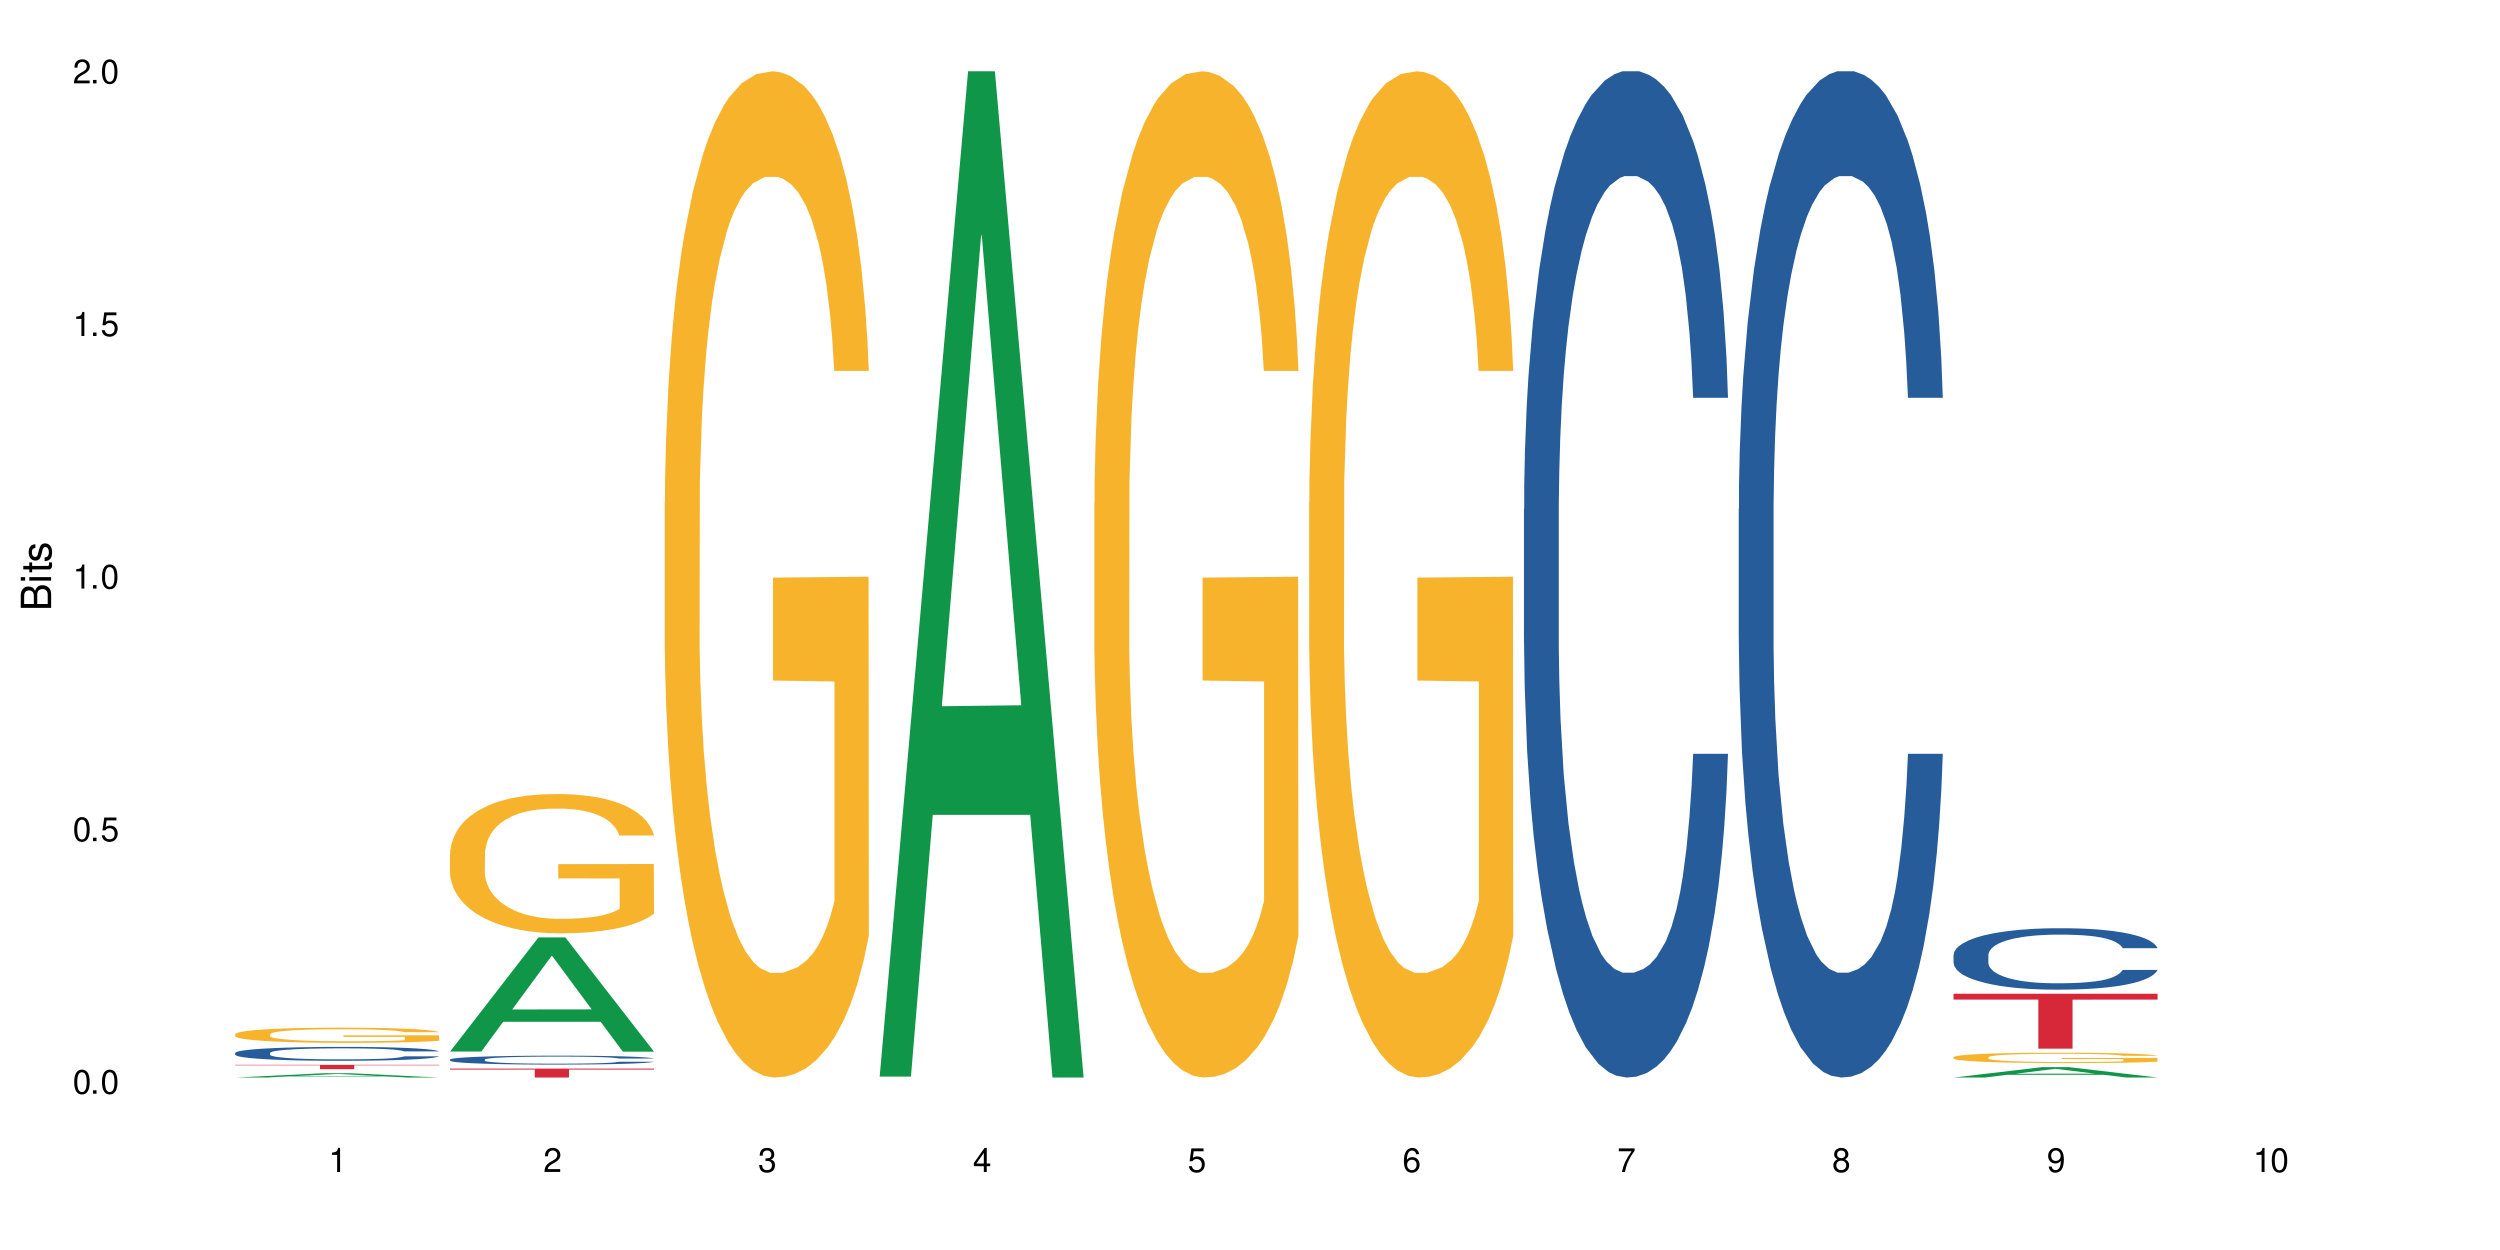
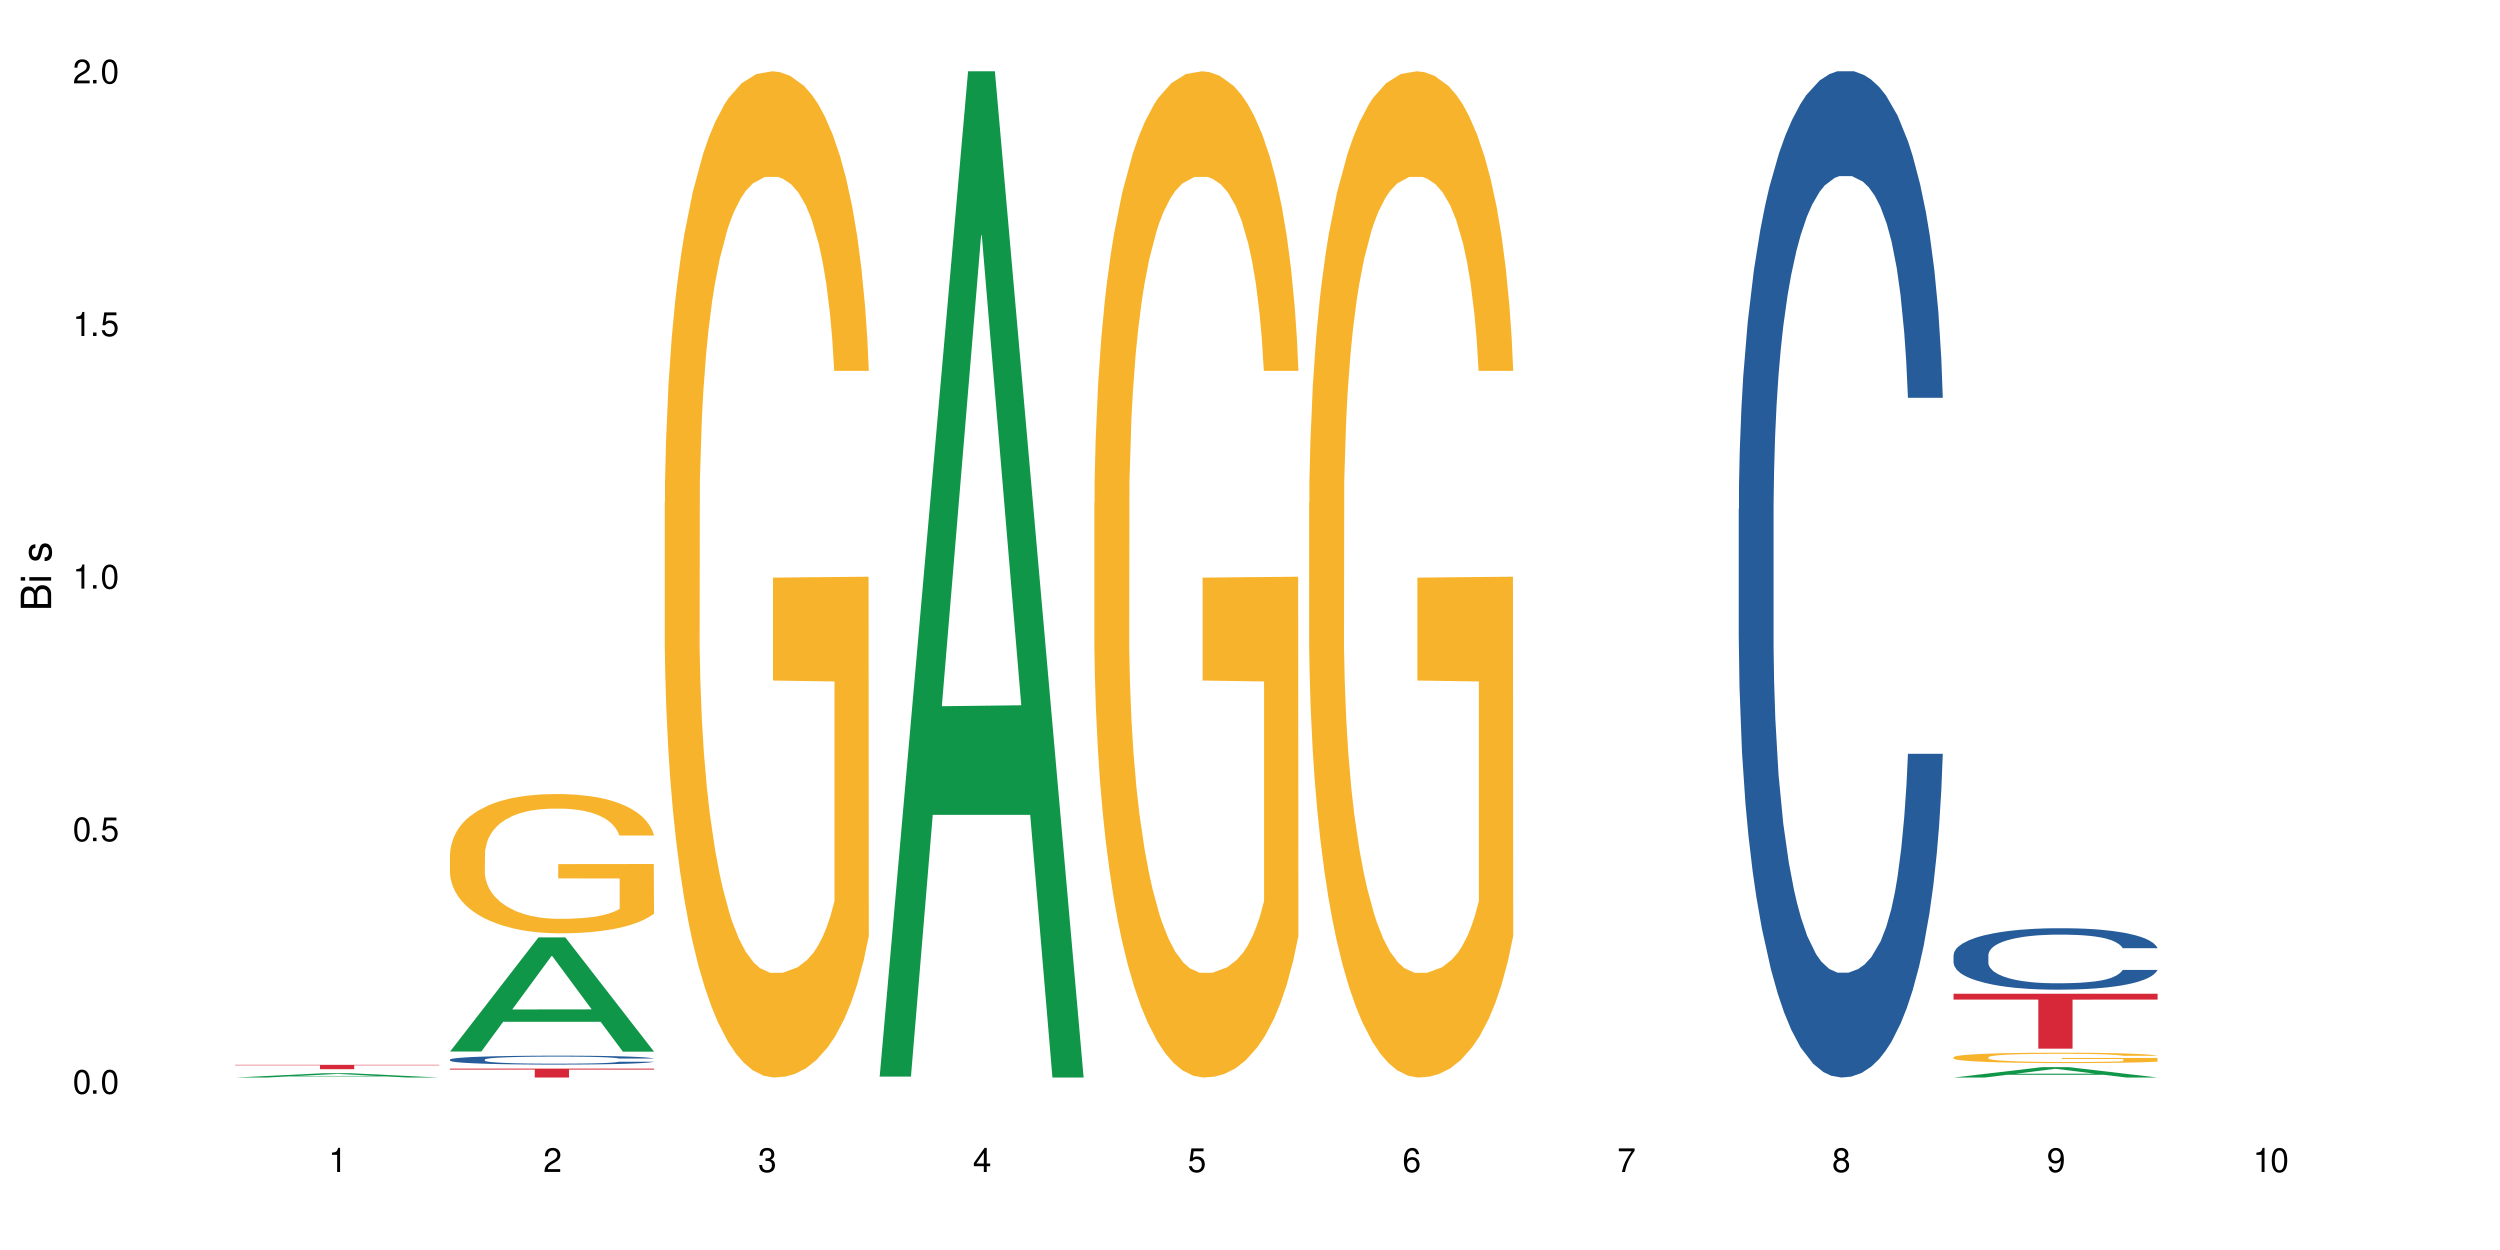
<svg xmlns="http://www.w3.org/2000/svg" xmlns:xlink="http://www.w3.org/1999/xlink" width="720" height="360" viewBox="0 0 720 360">
  <defs>
    <g>
      <g id="glyph-0-0">
</g>
      <g id="glyph-0-1">
        <path d="M 2.641 -6.938 C 2 -6.938 1.422 -6.656 1.078 -6.172 C 0.641 -5.562 0.406 -4.641 0.406 -3.359 C 0.406 -1.016 1.188 0.219 2.641 0.219 C 4.078 0.219 4.859 -1.016 4.859 -3.297 C 4.859 -4.641 4.656 -5.547 4.203 -6.172 C 3.844 -6.656 3.281 -6.938 2.641 -6.938 Z M 2.641 -6.188 C 3.547 -6.188 4 -5.25 4 -3.375 C 4 -1.406 3.562 -0.484 2.625 -0.484 C 1.734 -0.484 1.281 -1.438 1.281 -3.344 C 1.281 -5.25 1.734 -6.188 2.641 -6.188 Z M 2.641 -6.188 " />
      </g>
      <g id="glyph-0-2">
        <path d="M 1.828 -1 L 0.828 -1 L 0.828 0 L 1.828 0 Z M 1.828 -1 " />
      </g>
      <g id="glyph-0-3">
        <path d="M 4.562 -6.797 L 1.062 -6.797 L 0.547 -3.094 L 1.328 -3.094 C 1.719 -3.562 2.047 -3.734 2.578 -3.734 C 3.484 -3.734 4.062 -3.109 4.062 -2.094 C 4.062 -1.125 3.484 -0.531 2.578 -0.531 C 1.828 -0.531 1.375 -0.906 1.188 -1.672 L 0.328 -1.672 C 0.453 -1.109 0.547 -0.844 0.75 -0.594 C 1.125 -0.078 1.828 0.219 2.594 0.219 C 3.969 0.219 4.922 -0.781 4.922 -2.219 C 4.922 -3.562 4.031 -4.484 2.719 -4.484 C 2.25 -4.484 1.859 -4.359 1.469 -4.062 L 1.734 -5.969 L 4.562 -5.969 Z M 4.562 -6.797 " />
      </g>
      <g id="glyph-0-4">
        <path d="M 2.484 -4.938 L 2.484 0 L 3.328 0 L 3.328 -6.938 L 2.766 -6.938 C 2.469 -5.875 2.281 -5.734 0.984 -5.562 L 0.984 -4.938 Z M 2.484 -4.938 " />
      </g>
      <g id="glyph-0-5">
        <path d="M 4.859 -0.828 L 1.281 -0.828 C 1.359 -1.406 1.672 -1.781 2.5 -2.281 L 3.469 -2.828 C 4.406 -3.344 4.906 -4.062 4.906 -4.906 C 4.906 -5.484 4.672 -6.031 4.266 -6.406 C 3.859 -6.766 3.375 -6.938 2.719 -6.938 C 1.859 -6.938 1.219 -6.625 0.844 -6.031 C 0.609 -5.672 0.5 -5.234 0.484 -4.531 L 1.328 -4.531 C 1.359 -5.016 1.406 -5.281 1.531 -5.516 C 1.75 -5.938 2.188 -6.203 2.703 -6.203 C 3.469 -6.203 4.031 -5.641 4.031 -4.891 C 4.031 -4.344 3.719 -3.859 3.125 -3.516 L 2.234 -3 C 0.812 -2.172 0.406 -1.531 0.328 -0.016 L 4.859 -0.016 Z M 4.859 -0.828 " />
      </g>
      <g id="glyph-0-6">
        <path d="M 2.125 -3.188 L 2.578 -3.188 C 3.5 -3.188 3.984 -2.766 3.984 -1.922 C 3.984 -1.062 3.469 -0.531 2.594 -0.531 C 1.656 -0.531 1.203 -1 1.156 -2.016 L 0.312 -2.016 C 0.344 -1.453 0.438 -1.094 0.609 -0.781 C 0.953 -0.109 1.625 0.219 2.547 0.219 C 3.953 0.219 4.859 -0.625 4.859 -1.938 C 4.859 -2.828 4.516 -3.297 3.703 -3.594 C 4.344 -3.844 4.656 -4.328 4.656 -5.031 C 4.656 -6.219 3.875 -6.938 2.578 -6.938 C 1.203 -6.938 0.484 -6.172 0.453 -4.703 L 1.297 -4.703 C 1.312 -5.125 1.344 -5.359 1.453 -5.578 C 1.641 -5.969 2.062 -6.203 2.594 -6.203 C 3.344 -6.203 3.797 -5.75 3.797 -5 C 3.797 -4.516 3.609 -4.219 3.25 -4.047 C 3.016 -3.953 2.703 -3.922 2.125 -3.906 Z M 2.125 -3.188 " />
      </g>
      <g id="glyph-0-7">
        <path d="M 3.141 -1.672 L 3.141 0 L 3.984 0 L 3.984 -1.672 L 4.984 -1.672 L 4.984 -2.438 L 3.984 -2.438 L 3.984 -6.938 L 3.359 -6.938 L 0.266 -2.578 L 0.266 -1.672 Z M 3.141 -2.438 L 1 -2.438 L 3.141 -5.5 Z M 3.141 -2.438 " />
      </g>
      <g id="glyph-0-8">
        <path d="M 4.781 -5.125 C 4.609 -6.266 3.891 -6.938 2.844 -6.938 C 2.094 -6.938 1.422 -6.578 1.031 -5.953 C 0.594 -5.266 0.406 -4.422 0.406 -3.172 C 0.406 -2 0.578 -1.25 0.984 -0.641 C 1.359 -0.078 1.953 0.219 2.703 0.219 C 3.984 0.219 4.922 -0.75 4.922 -2.094 C 4.922 -3.375 4.062 -4.281 2.844 -4.281 C 2.172 -4.281 1.641 -4.031 1.281 -3.516 C 1.281 -5.234 1.828 -6.188 2.797 -6.188 C 3.391 -6.188 3.797 -5.797 3.938 -5.125 Z M 2.734 -3.531 C 3.547 -3.531 4.062 -2.953 4.062 -2.031 C 4.062 -1.156 3.484 -0.531 2.703 -0.531 C 1.922 -0.531 1.328 -1.188 1.328 -2.078 C 1.328 -2.938 1.906 -3.531 2.734 -3.531 Z M 2.734 -3.531 " />
      </g>
      <g id="glyph-0-9">
        <path d="M 4.984 -6.797 L 0.438 -6.797 L 0.438 -5.969 L 4.109 -5.969 C 2.5 -3.656 1.828 -2.234 1.328 0 L 2.219 0 C 2.594 -2.172 3.453 -4.047 4.984 -6.094 Z M 4.984 -6.797 " />
      </g>
      <g id="glyph-0-10">
        <path d="M 3.75 -3.656 C 4.469 -4.094 4.688 -4.438 4.688 -5.078 C 4.688 -6.172 3.844 -6.938 2.641 -6.938 C 1.438 -6.938 0.594 -6.172 0.594 -5.094 C 0.594 -4.438 0.812 -4.094 1.516 -3.656 C 0.734 -3.266 0.359 -2.703 0.359 -1.922 C 0.359 -0.656 1.281 0.219 2.641 0.219 C 3.984 0.219 4.922 -0.656 4.922 -1.922 C 4.922 -2.703 4.531 -3.266 3.75 -3.656 Z M 2.641 -6.188 C 3.359 -6.188 3.812 -5.75 3.812 -5.062 C 3.812 -4.406 3.344 -3.984 2.641 -3.984 C 1.922 -3.984 1.453 -4.406 1.453 -5.078 C 1.453 -5.75 1.922 -6.188 2.641 -6.188 Z M 2.641 -3.266 C 3.484 -3.266 4.062 -2.719 4.062 -1.906 C 4.062 -1.078 3.484 -0.531 2.625 -0.531 C 1.797 -0.531 1.219 -1.094 1.219 -1.906 C 1.219 -2.719 1.781 -3.266 2.641 -3.266 Z M 2.641 -3.266 " />
      </g>
      <g id="glyph-0-11">
        <path d="M 0.516 -1.578 C 0.672 -0.453 1.406 0.219 2.438 0.219 C 3.188 0.219 3.859 -0.141 4.266 -0.766 C 4.688 -1.453 4.891 -2.297 4.891 -3.547 C 4.891 -4.719 4.703 -5.453 4.312 -6.078 C 3.938 -6.641 3.344 -6.938 2.594 -6.938 C 1.297 -6.938 0.359 -5.969 0.359 -4.625 C 0.359 -3.344 1.234 -2.453 2.453 -2.453 C 3.094 -2.453 3.578 -2.672 4.016 -3.203 C 4 -1.484 3.469 -0.531 2.5 -0.531 C 1.906 -0.531 1.484 -0.906 1.359 -1.578 Z M 2.578 -6.203 C 3.375 -6.203 3.969 -5.531 3.969 -4.641 C 3.969 -3.797 3.391 -3.188 2.547 -3.188 C 1.734 -3.188 1.234 -3.766 1.234 -4.688 C 1.234 -5.562 1.797 -6.203 2.578 -6.203 Z M 2.578 -6.203 " />
      </g>
      <g id="glyph-1-0">
</g>
      <g id="glyph-1-1">
        <path d="M 0 -0.953 L 0 -4.891 C 0 -5.719 -0.234 -6.344 -0.734 -6.797 C -1.188 -7.234 -1.812 -7.469 -2.5 -7.469 C -3.547 -7.469 -4.188 -7 -4.625 -5.875 C -4.984 -6.688 -5.625 -7.094 -6.531 -7.094 C -7.172 -7.094 -7.734 -6.859 -8.141 -6.391 C -8.562 -5.922 -8.75 -5.344 -8.75 -4.5 L -8.75 -0.953 Z M -4.984 -2.062 L -7.766 -2.062 L -7.766 -4.219 C -7.766 -4.844 -7.688 -5.203 -7.453 -5.5 C -7.219 -5.812 -6.859 -5.969 -6.375 -5.969 C -5.891 -5.969 -5.531 -5.812 -5.297 -5.5 C -5.062 -5.203 -4.984 -4.844 -4.984 -4.219 Z M -0.984 -2.062 L -4 -2.062 L -4 -4.781 C -4 -5.766 -3.438 -6.359 -2.484 -6.359 C -1.547 -6.359 -0.984 -5.766 -0.984 -4.781 Z M -0.984 -2.062 " />
      </g>
      <g id="glyph-1-2">
        <path d="M -6.281 -1.797 L -6.281 -0.797 L 0 -0.797 L 0 -1.797 Z M -8.75 -1.797 L -8.75 -0.797 L -7.484 -0.797 L -7.484 -1.797 Z M -8.75 -1.797 " />
      </g>
      <g id="glyph-1-3">
-         <path d="M -6.281 -3.047 L -6.281 -2.016 L -8.016 -2.016 L -8.016 -1.016 L -6.281 -1.016 L -6.281 -0.172 L -5.469 -0.172 L -5.469 -1.016 L -0.719 -1.016 C -0.078 -1.016 0.281 -1.453 0.281 -2.234 C 0.281 -2.5 0.25 -2.719 0.188 -3.047 L -0.641 -3.047 C -0.609 -2.906 -0.594 -2.766 -0.594 -2.562 C -0.594 -2.141 -0.719 -2.016 -1.156 -2.016 L -5.469 -2.016 L -5.469 -3.047 Z M -6.281 -3.047 " />
-       </g>
+         </g>
      <g id="glyph-1-4">
        <path d="M -4.531 -5.25 C -5.766 -5.25 -6.469 -4.422 -6.469 -2.969 C -6.469 -1.516 -5.719 -0.562 -4.547 -0.562 C -3.562 -0.562 -3.094 -1.062 -2.734 -2.562 L -2.516 -3.484 C -2.344 -4.188 -2.094 -4.469 -1.641 -4.469 C -1.047 -4.469 -0.641 -3.875 -0.641 -3 C -0.641 -2.453 -0.797 -2 -1.062 -1.75 C -1.25 -1.594 -1.422 -1.531 -1.875 -1.469 L -1.875 -0.406 C -0.422 -0.453 0.281 -1.266 0.281 -2.922 C 0.281 -4.5 -0.5 -5.516 -1.719 -5.516 C -2.656 -5.516 -3.172 -4.984 -3.469 -3.734 L -3.703 -2.766 C -3.891 -1.953 -4.156 -1.609 -4.594 -1.609 C -5.188 -1.609 -5.547 -2.125 -5.547 -2.938 C -5.547 -3.75 -5.203 -4.172 -4.531 -4.203 Z M -4.531 -5.25 " />
      </g>
    </g>
  </defs>
  <rect x="-72" y="-36" width="864" height="432" fill="rgb(100%, 100%, 100%)" fill-opacity="1" />
  <path fill-rule="nonzero" fill="rgb(6.275%, 58.824%, 28.235%)" fill-opacity="1" d="M 67.73 310.332 L 67.793 310.332 L 93.223 309.086 L 100.945 309.086 L 126.5 310.332 L 117.52 310.332 L 111.117 310.008 L 83.051 310.008 L 76.773 310.332 L 67.73 310.332 L 85.75 309.871 L 108.543 309.871 L 97.176 309.289 L 97.051 309.289 L 96.926 309.293 L 85.688 309.871 L 85.75 309.871 Z M 67.73 310.332 " />
-   <path fill-rule="nonzero" fill="rgb(14.51%, 36.078%, 60%)" fill-opacity="1" d="M 67.73 303.25 L 67.801 303.246 L 67.801 303.16 L 68.02 303.02 L 68.52 302.844 L 69.02 302.723 L 70.312 302.508 L 72.102 302.301 L 73.965 302.137 L 75.328 302.043 L 76.547 301.969 L 79.34 301.836 L 81.133 301.766 L 83.066 301.703 L 85.434 301.641 L 87.152 301.605 L 91.023 301.547 L 93.891 301.52 L 96.113 301.508 L 100.914 301.508 L 103.781 301.523 L 105.859 301.543 L 108.152 301.57 L 110.086 301.605 L 113.457 301.684 L 116.465 301.785 L 117.828 301.844 L 119.977 301.957 L 121.625 302.07 L 122.773 302.164 L 124.062 302.301 L 125.207 302.465 L 126.07 302.648 L 126.5 302.809 L 116.465 302.809 L 115.965 302.66 L 115.391 302.547 L 114.316 302.398 L 113.238 302.293 L 111.734 302.184 L 110.375 302.117 L 108.512 302.047 L 106.863 302.004 L 105.141 301.969 L 103.492 301.949 L 100.34 301.926 L 96.684 301.926 L 95.324 301.934 L 92.527 301.961 L 91.023 301.988 L 88.871 302.039 L 87.367 302.086 L 85.578 302.16 L 84.359 302.223 L 82.852 302.316 L 81.777 302.402 L 80.559 302.523 L 79.844 302.613 L 79.199 302.715 L 78.625 302.836 L 78.195 302.965 L 77.906 303.102 L 77.766 303.23 L 77.766 303.797 L 77.906 303.93 L 78.266 304.082 L 79.199 304.309 L 80.559 304.5 L 82.137 304.652 L 83.641 304.766 L 84.5 304.816 L 85.648 304.875 L 87.441 304.945 L 90.02 305.02 L 91.523 305.051 L 93.816 305.078 L 96.184 305.094 L 99.336 305.094 L 102.133 305.078 L 103.996 305.059 L 105.93 305.031 L 108.582 304.969 L 110.23 304.91 L 111.664 304.84 L 112.738 304.77 L 113.457 304.711 L 114.531 304.598 L 115.391 304.477 L 116.035 304.348 L 116.465 304.223 L 126.5 304.223 L 126.07 304.367 L 125.422 304.512 L 124.777 304.617 L 123.777 304.746 L 122.629 304.859 L 120.98 304.988 L 119.617 305.07 L 117.828 305.164 L 116.18 305.23 L 114.387 305.293 L 111.734 305.367 L 110.016 305.402 L 108.152 305.438 L 105.93 305.465 L 103.137 305.492 L 100.125 305.508 L 97.328 305.512 L 94.32 305.504 L 92.098 305.488 L 89.16 305.453 L 85.504 305.391 L 82.852 305.32 L 80.773 305.25 L 78.984 305.176 L 76.977 305.078 L 74.395 304.918 L 72.82 304.793 L 71.746 304.691 L 70.527 304.547 L 69.664 304.422 L 68.664 304.215 L 67.945 303.957 L 67.73 303.754 Z M 67.73 303.25 " />
-   <path fill-rule="nonzero" fill="rgb(96.863%, 70.196%, 16.863%)" fill-opacity="1" d="M 67.73 297.844 L 67.801 297.84 L 67.801 297.762 L 68.09 297.582 L 68.805 297.332 L 69.738 297.129 L 70.742 296.969 L 71.387 296.887 L 72.461 296.766 L 73.395 296.68 L 75.758 296.5 L 78.77 296.332 L 80.418 296.258 L 82.281 296.191 L 84.93 296.113 L 86.148 296.086 L 89.875 296.023 L 94.105 295.984 L 98.762 295.973 L 100.914 295.977 L 103.852 295.992 L 107.863 296.035 L 110.16 296.074 L 111.949 296.113 L 113.812 296.168 L 116.105 296.246 L 118.258 296.344 L 119.977 296.438 L 121.695 296.559 L 123.129 296.688 L 124.348 296.824 L 125.422 296.992 L 126.07 297.133 L 126.5 297.273 L 116.535 297.273 L 115.965 297.133 L 115.32 297.023 L 114.242 296.895 L 113.168 296.797 L 112.094 296.723 L 110.086 296.617 L 108.367 296.555 L 106.215 296.5 L 104.137 296.461 L 101.773 296.438 L 100.34 296.43 L 96.543 296.43 L 93.102 296.457 L 91.094 296.488 L 89.66 296.523 L 87.656 296.582 L 86.438 296.629 L 85.719 296.66 L 83.57 296.785 L 82.137 296.898 L 81.348 296.973 L 80.344 297.094 L 79.629 297.199 L 78.84 297.359 L 78.41 297.48 L 77.836 297.754 L 77.766 298.473 L 77.98 298.625 L 78.41 298.785 L 78.984 298.93 L 79.844 299.082 L 80.703 299.199 L 82.207 299.355 L 83.496 299.457 L 84.5 299.527 L 86.438 299.633 L 87.227 299.668 L 89.09 299.742 L 91.023 299.797 L 93.387 299.844 L 95.18 299.871 L 98.047 299.891 L 101.703 299.891 L 106 299.867 L 108.727 299.832 L 110.59 299.801 L 111.809 299.773 L 113.312 299.73 L 114.387 299.691 L 115.391 299.645 L 116.609 299.578 L 116.609 298.625 L 98.906 298.621 L 98.906 298.172 L 126.426 298.168 L 126.5 299.73 L 124.992 299.836 L 123.129 299.941 L 121.34 300.02 L 119.477 300.09 L 116.824 300.164 L 114.672 300.215 L 111.375 300.27 L 108.367 300.305 L 105.215 300.328 L 102.418 300.34 L 99.121 300.344 L 96.184 300.336 L 93.031 300.312 L 90.52 300.281 L 88.227 300.242 L 85.934 300.188 L 83.066 300.105 L 81.203 300.039 L 79.27 299.953 L 77.336 299.855 L 75.613 299.746 L 74.469 299.66 L 73.32 299.566 L 72.102 299.445 L 70.957 299.309 L 70.098 299.188 L 69.309 299.047 L 68.734 298.914 L 68.16 298.734 L 67.875 298.59 L 67.73 298.469 Z M 67.73 297.844 " />
  <path fill-rule="nonzero" fill="rgb(83.922%, 15.686%, 22.353%)" fill-opacity="1" d="M 67.73 306.672 L 126.5 306.672 L 126.5 306.809 L 102.008 306.809 L 102.008 307.922 L 92.152 307.922 L 92.152 306.809 L 67.73 306.809 Z M 67.73 306.672 " />
  <path fill-rule="nonzero" fill="rgb(6.275%, 58.824%, 28.235%)" fill-opacity="1" d="M 129.594 302.84 L 129.656 302.809 L 155.082 269.965 L 162.805 269.965 L 188.359 302.871 L 179.383 302.871 L 172.977 294.281 L 144.91 294.281 L 138.633 302.84 L 129.594 302.84 L 147.613 290.727 L 170.402 290.695 L 159.039 275.34 L 158.914 275.309 L 158.789 275.402 L 147.547 290.695 L 147.613 290.727 Z M 129.594 302.84 " />
  <path fill-rule="nonzero" fill="rgb(14.51%, 36.078%, 60%)" fill-opacity="1" d="M 129.594 305.152 L 129.664 305.148 L 129.664 305.094 L 129.879 305.004 L 130.379 304.891 L 130.883 304.812 L 132.172 304.676 L 133.965 304.543 L 135.828 304.438 L 137.188 304.379 L 138.406 304.332 L 141.203 304.242 L 142.992 304.199 L 144.93 304.16 L 147.293 304.121 L 149.016 304.098 L 152.883 304.059 L 155.75 304.043 L 157.973 304.035 L 162.773 304.035 L 165.641 304.043 L 167.719 304.055 L 170.012 304.074 L 171.949 304.098 L 175.316 304.148 L 178.324 304.215 L 179.688 304.25 L 181.836 304.324 L 183.484 304.395 L 184.633 304.457 L 185.922 304.543 L 187.07 304.648 L 187.93 304.766 L 188.359 304.867 L 178.324 304.867 L 177.824 304.773 L 177.25 304.703 L 176.176 304.605 L 175.102 304.539 L 173.598 304.469 L 172.234 304.426 L 170.371 304.379 L 168.723 304.352 L 167.004 304.332 L 165.355 304.316 L 162.199 304.301 L 158.547 304.301 L 157.184 304.309 L 154.391 304.328 L 152.883 304.344 L 150.734 304.375 L 149.23 304.406 L 147.438 304.453 L 146.219 304.492 L 144.715 304.555 L 143.641 304.609 L 142.422 304.684 L 141.703 304.742 L 141.059 304.809 L 140.484 304.887 L 140.055 304.969 L 139.77 305.055 L 139.625 305.141 L 139.625 305.504 L 139.77 305.59 L 140.129 305.688 L 141.059 305.828 L 142.422 305.953 L 143.996 306.055 L 145.504 306.125 L 146.363 306.156 L 147.508 306.195 L 149.301 306.242 L 151.879 306.289 L 153.387 306.305 L 155.68 306.324 L 158.043 306.336 L 161.199 306.336 L 163.992 306.324 L 165.855 306.312 L 167.789 306.293 L 170.441 306.254 L 172.09 306.219 L 173.523 306.172 L 174.598 306.129 L 175.316 306.09 L 176.391 306.02 L 177.25 305.938 L 177.895 305.855 L 178.324 305.777 L 188.359 305.777 L 187.93 305.871 L 187.285 305.961 L 186.641 306.031 L 185.637 306.113 L 184.488 306.184 L 182.84 306.266 L 181.48 306.32 L 179.688 306.379 L 178.039 306.422 L 176.246 306.465 L 173.598 306.512 L 171.875 306.535 L 170.012 306.555 L 167.789 306.574 L 164.996 306.59 L 161.984 306.598 L 159.191 306.602 L 156.18 306.598 L 153.957 306.586 L 151.02 306.566 L 147.367 306.523 L 144.715 306.48 L 142.637 306.434 L 140.844 306.387 L 138.836 306.324 L 136.258 306.223 L 134.68 306.141 L 133.605 306.078 L 132.387 305.984 L 131.527 305.902 L 130.523 305.77 L 129.809 305.605 L 129.594 305.477 Z M 129.594 305.152 " />
  <path fill-rule="nonzero" fill="rgb(96.863%, 70.196%, 16.863%)" fill-opacity="1" d="M 129.594 245.863 L 129.664 245.824 L 129.664 245.094 L 129.949 243.445 L 130.668 241.172 L 131.598 239.305 L 132.602 237.84 L 133.246 237.07 L 134.32 235.969 L 135.254 235.164 L 137.617 233.516 L 140.629 231.977 L 142.277 231.316 L 144.141 230.695 L 146.793 229.996 L 148.012 229.742 L 151.738 229.156 L 155.965 228.789 L 160.625 228.68 L 162.773 228.715 L 165.711 228.863 L 169.727 229.266 L 172.02 229.633 L 173.812 229.996 L 175.676 230.473 L 177.969 231.207 L 180.117 232.086 L 181.836 232.965 L 183.559 234.066 L 184.992 235.238 L 186.211 236.52 L 187.285 238.059 L 187.93 239.34 L 188.359 240.625 L 178.398 240.625 L 177.824 239.34 L 177.18 238.352 L 176.105 237.141 L 175.031 236.262 L 173.953 235.566 L 171.949 234.613 L 170.227 234.027 L 168.078 233.516 L 166 233.184 L 163.633 232.965 L 162.199 232.891 L 158.402 232.891 L 154.961 233.148 L 152.957 233.441 L 151.523 233.734 L 149.516 234.285 L 148.297 234.723 L 147.582 235.016 L 145.43 236.152 L 143.996 237.18 L 143.207 237.875 L 142.207 238.973 L 141.488 239.965 L 140.699 241.43 L 140.27 242.527 L 139.695 245.02 L 139.625 251.617 L 139.84 253.008 L 140.27 254.512 L 140.844 255.828 L 141.703 257.223 L 142.562 258.285 L 144.07 259.711 L 145.359 260.664 L 146.363 261.289 L 148.297 262.277 L 149.086 262.605 L 150.949 263.266 L 152.883 263.781 L 155.25 264.219 L 157.039 264.438 L 159.906 264.621 L 163.562 264.621 L 167.863 264.402 L 170.586 264.109 L 172.449 263.816 L 173.668 263.559 L 175.172 263.156 L 176.246 262.789 L 177.25 262.387 L 178.469 261.766 L 178.469 253.008 L 160.766 252.973 L 160.766 248.867 L 188.289 248.832 L 188.359 263.156 L 186.855 264.145 L 184.992 265.098 L 183.199 265.832 L 181.336 266.453 L 178.684 267.152 L 176.535 267.59 L 173.238 268.102 L 170.227 268.434 L 167.074 268.652 L 164.277 268.762 L 160.984 268.801 L 158.043 268.727 L 154.891 268.508 L 152.383 268.215 L 150.09 267.848 L 147.797 267.371 L 144.93 266.602 L 143.066 265.977 L 141.129 265.207 L 139.195 264.293 L 137.477 263.305 L 136.328 262.535 L 135.184 261.656 L 133.965 260.555 L 132.816 259.309 L 131.957 258.172 L 131.168 256.891 L 130.594 255.684 L 130.023 254.035 L 129.734 252.715 L 129.594 251.578 Z M 129.594 245.863 " />
  <path fill-rule="nonzero" fill="rgb(83.922%, 15.686%, 22.353%)" fill-opacity="1" d="M 129.594 307.766 L 188.359 307.766 L 188.359 308.039 L 163.867 308.043 L 163.867 310.332 L 154.012 310.332 L 154.012 308.047 L 153.871 308.039 L 129.594 308.039 Z M 129.594 307.766 " />
  <path fill-rule="nonzero" fill="rgb(96.863%, 70.196%, 16.863%)" fill-opacity="1" d="M 191.453 144.652 L 191.523 144.387 L 191.523 139.094 L 191.812 127.184 L 192.527 110.777 L 193.461 97.277 L 194.461 86.691 L 195.109 81.133 L 196.184 73.195 L 197.113 67.371 L 199.48 55.461 L 202.488 44.348 L 204.137 39.582 L 206 35.082 L 208.652 30.055 L 209.871 28.203 L 213.598 23.965 L 217.828 21.32 L 222.484 20.527 L 224.637 20.789 L 227.574 21.848 L 231.586 24.762 L 233.879 27.406 L 235.672 30.055 L 237.535 33.496 L 239.828 38.789 L 241.98 45.141 L 243.699 51.492 L 245.418 59.43 L 246.852 67.902 L 248.07 77.164 L 249.145 88.281 L 249.789 97.543 L 250.219 106.805 L 240.258 106.805 L 239.684 97.543 L 239.039 90.398 L 237.965 81.664 L 236.891 75.312 L 235.816 70.281 L 233.809 63.402 L 232.09 59.168 L 229.938 55.461 L 227.859 53.078 L 225.496 51.492 L 224.062 50.961 L 220.262 50.961 L 216.824 52.816 L 214.816 54.934 L 213.383 57.051 L 211.375 61.02 L 210.156 64.195 L 209.441 66.312 L 207.293 74.516 L 205.859 81.93 L 205.07 86.957 L 204.066 94.898 L 203.348 102.043 L 202.562 112.629 L 202.133 120.57 L 201.559 138.566 L 201.484 186.207 L 201.703 196.262 L 202.133 207.113 L 202.703 216.641 L 203.566 226.699 L 204.426 234.375 L 205.93 244.695 L 207.219 251.578 L 208.223 256.078 L 210.156 263.223 L 210.945 265.605 L 212.809 270.367 L 214.746 274.074 L 217.109 277.25 L 218.902 278.836 L 221.77 280.16 L 225.422 280.16 L 229.723 278.574 L 232.445 276.457 L 234.309 274.34 L 235.527 272.484 L 237.035 269.574 L 238.109 266.926 L 239.113 264.016 L 240.332 259.516 L 240.332 196.262 L 222.629 195.996 L 222.629 166.355 L 250.148 166.09 L 250.219 269.574 L 248.715 276.719 L 246.852 283.602 L 245.059 288.895 L 243.195 293.395 L 240.547 298.422 L 238.395 301.598 L 235.098 305.305 L 232.09 307.688 L 228.934 309.273 L 226.141 310.066 L 222.844 310.332 L 219.906 309.805 L 216.75 308.215 L 214.242 306.098 L 211.949 303.453 L 209.656 300.012 L 206.789 294.453 L 204.926 289.953 L 202.992 284.395 L 201.055 277.777 L 199.336 270.633 L 198.191 265.074 L 197.043 258.723 L 195.824 250.781 L 194.68 241.785 L 193.816 233.578 L 193.031 224.316 L 192.457 215.582 L 191.883 203.672 L 191.598 194.145 L 191.453 185.941 Z M 191.453 144.652 " />
  <path fill-rule="nonzero" fill="rgb(6.275%, 58.824%, 28.235%)" fill-opacity="1" d="M 253.312 310.059 L 253.375 309.789 L 278.805 20.527 L 286.527 20.527 L 312.082 310.332 L 303.102 310.332 L 296.699 234.684 L 268.633 234.684 L 262.355 310.059 L 253.312 310.059 L 271.332 203.391 L 294.125 203.117 L 282.762 67.875 L 282.633 67.602 L 282.508 68.418 L 271.27 203.117 L 271.332 203.391 Z M 253.312 310.059 " />
  <path fill-rule="nonzero" fill="rgb(96.863%, 70.196%, 16.863%)" fill-opacity="1" d="M 315.176 144.652 L 315.246 144.387 L 315.246 139.094 L 315.531 127.184 L 316.25 110.777 L 317.18 97.277 L 318.184 86.691 L 318.828 81.133 L 319.906 73.195 L 320.836 67.371 L 323.203 55.461 L 326.211 44.348 L 327.859 39.582 L 329.723 35.082 L 332.375 30.055 L 333.594 28.203 L 337.32 23.965 L 341.547 21.32 L 346.207 20.527 L 348.355 20.789 L 351.297 21.848 L 355.309 24.762 L 357.602 27.406 L 359.395 30.055 L 361.258 33.496 L 363.551 38.789 L 365.699 45.141 L 367.422 51.492 L 369.141 59.43 L 370.574 67.902 L 371.793 77.164 L 372.867 88.281 L 373.512 97.543 L 373.941 106.805 L 363.98 106.805 L 363.406 97.543 L 362.762 90.398 L 361.688 81.664 L 360.613 75.312 L 359.535 70.281 L 357.531 63.402 L 355.809 59.168 L 353.66 55.461 L 351.582 53.078 L 349.215 51.492 L 347.785 50.961 L 343.984 50.961 L 340.547 52.816 L 338.539 54.934 L 337.105 57.051 L 335.098 61.02 L 333.879 64.195 L 333.164 66.312 L 331.012 74.516 L 329.578 81.93 L 328.793 86.957 L 327.789 94.898 L 327.07 102.043 L 326.281 112.629 L 325.852 120.57 L 325.281 138.566 L 325.207 186.207 L 325.422 196.262 L 325.852 207.113 L 326.426 216.641 L 327.285 226.699 L 328.145 234.375 L 329.652 244.695 L 330.941 251.578 L 331.945 256.078 L 333.879 263.223 L 334.668 265.605 L 336.531 270.367 L 338.465 274.074 L 340.832 277.25 L 342.625 278.836 L 345.488 280.16 L 349.145 280.16 L 353.445 278.574 L 356.168 276.457 L 358.031 274.34 L 359.25 272.484 L 360.754 269.574 L 361.832 266.926 L 362.832 264.016 L 364.051 259.516 L 364.051 196.262 L 346.352 195.996 L 346.352 166.355 L 373.871 166.09 L 373.941 269.574 L 372.438 276.719 L 370.574 283.602 L 368.781 288.895 L 366.918 293.395 L 364.266 298.422 L 362.117 301.598 L 358.82 305.305 L 355.809 307.688 L 352.656 309.273 L 349.863 310.066 L 346.566 310.332 L 343.625 309.805 L 340.473 308.215 L 337.965 306.098 L 335.672 303.453 L 333.379 300.012 L 330.512 294.453 L 328.648 289.953 L 326.715 284.395 L 324.777 277.777 L 323.059 270.633 L 321.91 265.074 L 320.766 258.723 L 319.547 250.781 L 318.398 241.785 L 317.539 233.578 L 316.75 224.316 L 316.18 215.582 L 315.605 203.672 L 315.316 194.145 L 315.176 185.941 Z M 315.176 144.652 " />
  <path fill-rule="nonzero" fill="rgb(96.863%, 70.196%, 16.863%)" fill-opacity="1" d="M 377.035 144.652 L 377.105 144.387 L 377.105 139.094 L 377.395 127.184 L 378.109 110.777 L 379.043 97.277 L 380.047 86.691 L 380.691 81.133 L 381.766 73.195 L 382.695 67.371 L 385.062 55.461 L 388.07 44.348 L 389.719 39.582 L 391.582 35.082 L 394.234 30.055 L 395.453 28.203 L 399.18 23.965 L 403.41 21.32 L 408.066 20.527 L 410.219 20.789 L 413.156 21.848 L 417.168 24.762 L 419.461 27.406 L 421.254 30.055 L 423.117 33.496 L 425.41 38.789 L 427.562 45.141 L 429.281 51.492 L 431 59.43 L 432.434 67.902 L 433.652 77.164 L 434.727 88.281 L 435.375 97.543 L 435.805 106.805 L 425.84 106.805 L 425.27 97.543 L 424.621 90.398 L 423.547 81.664 L 422.473 75.312 L 421.398 70.281 L 419.391 63.402 L 417.672 59.168 L 415.52 55.461 L 413.441 53.078 L 411.078 51.492 L 409.645 50.961 L 405.848 50.961 L 402.406 52.816 L 400.398 54.934 L 398.965 57.051 L 396.961 61.02 L 395.742 64.195 L 395.023 66.312 L 392.875 74.516 L 391.441 81.93 L 390.652 86.957 L 389.648 94.898 L 388.934 102.043 L 388.145 112.629 L 387.715 120.57 L 387.141 138.566 L 387.07 186.207 L 387.285 196.262 L 387.715 207.113 L 388.289 216.641 L 389.148 226.699 L 390.008 234.375 L 391.512 244.695 L 392.801 251.578 L 393.805 256.078 L 395.742 263.223 L 396.527 265.605 L 398.391 270.367 L 400.328 274.074 L 402.691 277.25 L 404.484 278.836 L 407.352 280.16 L 411.008 280.16 L 415.305 278.574 L 418.031 276.457 L 419.895 274.34 L 421.109 272.484 L 422.617 269.574 L 423.691 266.926 L 424.695 264.016 L 425.914 259.516 L 425.914 196.262 L 408.211 195.996 L 408.211 166.355 L 435.73 166.09 L 435.805 269.574 L 434.297 276.719 L 432.434 283.602 L 430.645 288.895 L 428.781 293.395 L 426.129 298.422 L 423.977 301.598 L 420.68 305.305 L 417.672 307.688 L 414.52 309.273 L 411.723 310.066 L 408.426 310.332 L 405.488 309.805 L 402.336 308.215 L 399.824 306.098 L 397.531 303.453 L 395.238 300.012 L 392.371 294.453 L 390.508 289.953 L 388.574 284.395 L 386.641 277.777 L 384.918 270.633 L 383.773 265.074 L 382.625 258.723 L 381.406 250.781 L 380.262 241.785 L 379.398 233.578 L 378.613 224.316 L 378.039 215.582 L 377.465 203.672 L 377.18 194.145 L 377.035 185.941 Z M 377.035 144.652 " />
-   <path fill-rule="nonzero" fill="rgb(14.51%, 36.078%, 60%)" fill-opacity="1" d="M 438.895 146.621 L 438.969 146.355 L 438.969 140 L 439.184 129.934 L 439.684 117.215 L 440.188 108.477 L 441.477 92.844 L 443.27 77.746 L 445.133 66.09 L 446.492 59.203 L 447.711 53.902 L 450.508 44.102 L 452.297 39.07 L 454.234 34.566 L 456.598 30.062 L 458.316 27.414 L 462.188 23.176 L 465.055 21.32 L 467.277 20.527 L 472.078 20.527 L 474.945 21.586 L 477.023 22.91 L 479.316 25.031 L 481.254 27.414 L 484.621 33.242 L 487.629 40.66 L 488.992 44.898 L 491.141 53.109 L 492.789 61.055 L 493.938 67.945 L 495.227 77.746 L 496.375 89.668 L 497.234 103.176 L 497.664 114.566 L 487.629 114.566 L 487.129 103.973 L 486.555 95.758 L 485.48 84.898 L 484.406 77.215 L 482.898 69.535 L 481.539 64.5 L 479.676 59.469 L 478.027 56.289 L 476.309 53.902 L 474.66 52.316 L 471.504 50.727 L 467.852 50.727 L 466.488 51.254 L 463.691 53.375 L 462.188 55.23 L 460.039 58.938 L 458.535 62.383 L 456.742 67.68 L 455.523 72.184 L 454.02 79.07 L 452.941 85.164 L 451.727 93.906 L 451.008 100.527 L 450.363 107.945 L 449.789 116.688 L 449.359 125.957 L 449.074 135.762 L 448.93 145.297 L 448.93 186.355 L 449.074 195.895 L 449.43 207.02 L 450.363 223.18 L 451.727 237.219 L 453.301 248.344 L 454.805 256.293 L 455.668 260 L 456.812 264.238 L 458.605 269.535 L 461.184 274.836 L 462.691 276.953 L 464.984 279.074 L 467.348 280.133 L 470.5 280.133 L 473.297 279.074 L 475.16 277.75 L 477.094 275.629 L 479.746 271.125 L 481.395 266.887 L 482.828 261.855 L 483.902 256.82 L 484.621 252.582 L 485.695 244.371 L 486.555 235.363 L 487.199 226.094 L 487.629 217.086 L 497.664 217.086 L 497.234 227.684 L 496.59 238.012 L 495.945 245.695 L 494.941 254.969 L 493.793 263.18 L 492.145 272.449 L 490.785 278.543 L 488.992 285.168 L 487.344 290.199 L 485.551 294.703 L 482.898 300 L 481.18 302.648 L 479.316 305.035 L 477.094 307.152 L 474.301 309.008 L 471.289 310.066 L 468.496 310.332 L 465.484 309.801 L 463.262 308.742 L 460.324 306.359 L 456.668 301.59 L 454.02 296.559 L 451.941 291.523 L 450.148 286.227 L 448.141 279.074 L 445.562 267.418 L 443.984 258.41 L 442.91 250.992 L 441.691 240.664 L 440.832 231.391 L 439.828 216.555 L 439.109 197.746 L 438.895 183.18 Z M 438.895 146.621 " />
  <path fill-rule="nonzero" fill="rgb(14.51%, 36.078%, 60%)" fill-opacity="1" d="M 500.758 146.621 L 500.828 146.355 L 500.828 140 L 501.043 129.934 L 501.547 117.215 L 502.047 108.477 L 503.336 92.844 L 505.129 77.746 L 506.992 66.09 L 508.355 59.203 L 509.57 53.902 L 512.367 44.102 L 514.16 39.07 L 516.094 34.566 L 518.461 30.062 L 520.18 27.414 L 524.051 23.176 L 526.914 21.32 L 529.137 20.527 L 533.938 20.527 L 536.805 21.586 L 538.883 22.91 L 541.18 25.031 L 543.113 27.414 L 546.48 33.242 L 549.492 40.66 L 550.852 44.898 L 553.004 53.109 L 554.652 61.055 L 555.797 67.945 L 557.09 77.746 L 558.234 89.668 L 559.094 103.176 L 559.523 114.566 L 549.492 114.566 L 548.988 103.973 L 548.418 95.758 L 547.34 84.898 L 546.266 77.215 L 544.762 69.535 L 543.398 64.5 L 541.535 59.469 L 539.887 56.289 L 538.168 53.902 L 536.52 52.316 L 533.367 50.727 L 529.711 50.727 L 528.348 51.254 L 525.555 53.375 L 524.051 55.23 L 521.898 58.938 L 520.395 62.383 L 518.602 67.68 L 517.383 72.184 L 515.879 79.07 L 514.805 85.164 L 513.586 93.906 L 512.867 100.527 L 512.223 107.945 L 511.652 116.688 L 511.219 125.957 L 510.934 135.762 L 510.789 145.297 L 510.789 186.355 L 510.934 195.895 L 511.293 207.02 L 512.223 223.18 L 513.586 237.219 L 515.164 248.344 L 516.668 256.293 L 517.527 260 L 518.676 264.238 L 520.465 269.535 L 523.047 274.836 L 524.551 276.953 L 526.844 279.074 L 529.211 280.133 L 532.363 280.133 L 535.156 279.074 L 537.02 277.75 L 538.957 275.629 L 541.609 271.125 L 543.258 266.887 L 544.691 261.855 L 545.766 256.82 L 546.48 252.582 L 547.555 244.371 L 548.418 235.363 L 549.062 226.094 L 549.492 217.086 L 559.523 217.086 L 559.094 227.684 L 558.449 238.012 L 557.805 245.695 L 556.801 254.969 L 555.656 263.18 L 554.008 272.449 L 552.645 278.543 L 550.852 285.168 L 549.203 290.199 L 547.414 294.703 L 544.762 300 L 543.043 302.648 L 541.18 305.035 L 538.957 307.152 L 536.16 309.008 L 533.152 310.066 L 530.355 310.332 L 527.348 309.801 L 525.125 308.742 L 522.188 306.359 L 518.531 301.59 L 515.879 296.559 L 513.801 291.523 L 512.008 286.227 L 510.004 279.074 L 507.422 267.418 L 505.844 258.41 L 504.77 250.992 L 503.551 240.664 L 502.691 231.391 L 501.688 216.555 L 500.973 197.746 L 500.758 183.18 Z M 500.758 146.621 " />
  <path fill-rule="nonzero" fill="rgb(6.275%, 58.824%, 28.235%)" fill-opacity="1" d="M 562.617 310.328 L 562.68 310.328 L 588.109 307.336 L 595.832 307.336 L 621.387 310.332 L 612.406 310.332 L 606.004 309.551 L 577.938 309.551 L 571.66 310.328 L 562.617 310.328 L 580.637 309.227 L 603.43 309.223 L 592.066 307.828 L 591.938 307.824 L 591.812 307.832 L 580.574 309.223 L 580.637 309.227 Z M 562.617 310.328 " />
  <path fill-rule="nonzero" fill="rgb(14.51%, 36.078%, 60%)" fill-opacity="1" d="M 562.617 275.035 L 562.691 275.02 L 562.691 274.629 L 562.906 274.016 L 563.406 273.238 L 563.906 272.707 L 565.199 271.754 L 566.988 270.832 L 568.852 270.121 L 570.215 269.699 L 571.434 269.375 L 574.227 268.777 L 576.02 268.473 L 577.953 268.195 L 580.32 267.922 L 582.039 267.762 L 585.91 267.5 L 588.777 267.387 L 591 267.34 L 595.801 267.34 L 598.668 267.406 L 600.746 267.484 L 603.039 267.613 L 604.973 267.762 L 608.344 268.117 L 611.352 268.57 L 612.715 268.828 L 614.863 269.328 L 616.512 269.812 L 617.66 270.234 L 618.949 270.832 L 620.098 271.559 L 620.957 272.383 L 621.387 273.078 L 611.352 273.078 L 610.852 272.434 L 610.277 271.93 L 609.203 271.27 L 608.129 270.801 L 606.621 270.332 L 605.262 270.023 L 603.398 269.715 L 601.75 269.523 L 600.027 269.375 L 598.379 269.281 L 595.227 269.184 L 591.57 269.184 L 590.211 269.215 L 587.414 269.344 L 585.91 269.457 L 583.762 269.684 L 582.254 269.895 L 580.465 270.219 L 579.246 270.492 L 577.738 270.914 L 576.664 271.285 L 575.445 271.816 L 574.73 272.223 L 574.086 272.676 L 573.512 273.207 L 573.082 273.773 L 572.793 274.371 L 572.652 274.953 L 572.652 277.461 L 572.793 278.043 L 573.152 278.719 L 574.086 279.707 L 575.445 280.562 L 577.023 281.242 L 578.527 281.727 L 579.387 281.953 L 580.535 282.211 L 582.328 282.535 L 584.906 282.859 L 586.41 282.988 L 588.707 283.117 L 591.07 283.18 L 594.223 283.18 L 597.02 283.117 L 598.883 283.035 L 600.816 282.906 L 603.469 282.633 L 605.117 282.375 L 606.551 282.066 L 607.625 281.758 L 608.344 281.5 L 609.418 281 L 610.277 280.449 L 610.922 279.883 L 611.352 279.336 L 621.387 279.336 L 620.957 279.98 L 620.312 280.613 L 619.664 281.082 L 618.664 281.645 L 617.516 282.148 L 615.867 282.711 L 614.504 283.086 L 612.715 283.488 L 611.066 283.797 L 609.273 284.07 L 606.621 284.395 L 604.902 284.555 L 603.039 284.699 L 600.816 284.832 L 598.023 284.945 L 595.012 285.008 L 592.219 285.023 L 589.207 284.992 L 586.984 284.926 L 584.047 284.781 L 580.391 284.492 L 577.738 284.184 L 575.66 283.875 L 573.871 283.555 L 571.863 283.117 L 569.281 282.406 L 567.707 281.855 L 566.633 281.402 L 565.414 280.773 L 564.555 280.207 L 563.551 279.301 L 562.832 278.152 L 562.617 277.266 Z M 562.617 275.035 " />
  <path fill-rule="nonzero" fill="rgb(96.863%, 70.196%, 16.863%)" fill-opacity="1" d="M 562.617 304.461 L 562.691 304.457 L 562.691 304.402 L 562.977 304.281 L 563.691 304.109 L 564.625 303.973 L 565.629 303.863 L 566.273 303.805 L 567.348 303.723 L 568.281 303.664 L 570.645 303.539 L 573.656 303.426 L 575.305 303.375 L 577.168 303.328 L 579.816 303.277 L 581.035 303.258 L 584.762 303.215 L 588.992 303.188 L 593.648 303.18 L 595.801 303.18 L 598.738 303.191 L 602.754 303.223 L 605.047 303.25 L 606.836 303.277 L 608.699 303.312 L 610.992 303.367 L 613.145 303.434 L 614.863 303.5 L 616.586 303.582 L 618.016 303.668 L 619.234 303.762 L 620.312 303.879 L 620.957 303.973 L 621.387 304.07 L 611.426 304.07 L 610.852 303.973 L 610.207 303.902 L 609.129 303.809 L 608.055 303.746 L 606.98 303.691 L 604.973 303.621 L 603.254 303.578 L 601.105 303.539 L 599.023 303.516 L 596.66 303.5 L 595.227 303.492 L 591.43 303.492 L 587.988 303.512 L 585.98 303.535 L 584.547 303.555 L 582.543 303.598 L 581.324 303.629 L 580.605 303.652 L 578.457 303.734 L 577.023 303.812 L 576.234 303.863 L 575.23 303.945 L 574.516 304.02 L 573.727 304.129 L 573.297 304.211 L 572.723 304.398 L 572.652 304.891 L 572.867 304.996 L 573.297 305.105 L 573.871 305.207 L 574.73 305.309 L 575.59 305.387 L 577.094 305.496 L 578.387 305.566 L 579.387 305.613 L 581.324 305.688 L 582.113 305.711 L 583.977 305.762 L 585.91 305.797 L 588.273 305.832 L 590.066 305.848 L 592.934 305.863 L 596.59 305.863 L 600.891 305.844 L 603.613 305.824 L 605.477 305.801 L 606.695 305.781 L 608.199 305.754 L 609.273 305.727 L 610.277 305.695 L 611.496 305.648 L 611.496 304.996 L 593.793 304.992 L 593.793 304.684 L 621.312 304.684 L 621.387 305.754 L 619.879 305.824 L 618.016 305.898 L 616.227 305.953 L 614.363 306 L 611.711 306.051 L 609.559 306.082 L 606.266 306.121 L 603.254 306.145 L 600.102 306.164 L 597.305 306.172 L 594.008 306.172 L 591.07 306.168 L 587.918 306.152 L 585.41 306.129 L 583.113 306.102 L 580.82 306.066 L 577.953 306.008 L 576.09 305.961 L 574.156 305.906 L 572.223 305.836 L 570.5 305.762 L 569.355 305.707 L 568.207 305.641 L 566.988 305.559 L 565.844 305.465 L 564.984 305.379 L 564.195 305.285 L 563.621 305.195 L 563.047 305.07 L 562.762 304.973 L 562.617 304.887 Z M 562.617 304.461 " />
  <path fill-rule="nonzero" fill="rgb(83.922%, 15.686%, 22.353%)" fill-opacity="1" d="M 562.617 286.188 L 621.387 286.188 L 621.387 287.883 L 596.895 287.898 L 596.895 302.016 L 587.039 302.016 L 587.039 287.91 L 586.895 287.883 L 562.617 287.883 Z M 562.617 286.188 " />
  <g fill="rgb(0%, 0%, 0%)" fill-opacity="1">
    <use xlink:href="#glyph-0-1" x="20.965" y="314.993" />
    <use xlink:href="#glyph-0-2" x="25.965" y="314.993" />
    <use xlink:href="#glyph-0-1" x="28.965" y="314.993" />
  </g>
  <g fill="rgb(0%, 0%, 0%)" fill-opacity="1">
    <use xlink:href="#glyph-0-1" x="20.965" y="242.251" />
    <use xlink:href="#glyph-0-2" x="25.965" y="242.251" />
    <use xlink:href="#glyph-0-3" x="28.965" y="242.251" />
  </g>
  <g fill="rgb(0%, 0%, 0%)" fill-opacity="1">
    <use xlink:href="#glyph-0-4" x="20.965" y="169.509" />
    <use xlink:href="#glyph-0-2" x="25.965" y="169.509" />
    <use xlink:href="#glyph-0-1" x="28.965" y="169.509" />
  </g>
  <g fill="rgb(0%, 0%, 0%)" fill-opacity="1">
    <use xlink:href="#glyph-0-4" x="20.965" y="96.767" />
    <use xlink:href="#glyph-0-2" x="25.965" y="96.767" />
    <use xlink:href="#glyph-0-3" x="28.965" y="96.767" />
  </g>
  <g fill="rgb(0%, 0%, 0%)" fill-opacity="1">
    <use xlink:href="#glyph-0-5" x="20.965" y="24.024" />
    <use xlink:href="#glyph-0-2" x="25.965" y="24.024" />
    <use xlink:href="#glyph-0-1" x="28.965" y="24.024" />
  </g>
  <g fill="rgb(0%, 0%, 0%)" fill-opacity="1">
    <use xlink:href="#glyph-0-4" x="94.613" y="337.532" />
  </g>
  <g fill="rgb(0%, 0%, 0%)" fill-opacity="1">
    <use xlink:href="#glyph-0-5" x="156.477" y="337.532" />
  </g>
  <g fill="rgb(0%, 0%, 0%)" fill-opacity="1">
    <use xlink:href="#glyph-0-6" x="218.336" y="337.532" />
  </g>
  <g fill="rgb(0%, 0%, 0%)" fill-opacity="1">
    <use xlink:href="#glyph-0-7" x="280.199" y="337.532" />
  </g>
  <g fill="rgb(0%, 0%, 0%)" fill-opacity="1">
    <use xlink:href="#glyph-0-3" x="342.059" y="337.532" />
  </g>
  <g fill="rgb(0%, 0%, 0%)" fill-opacity="1">
    <use xlink:href="#glyph-0-8" x="403.918" y="337.532" />
  </g>
  <g fill="rgb(0%, 0%, 0%)" fill-opacity="1">
    <use xlink:href="#glyph-0-9" x="465.781" y="337.532" />
  </g>
  <g fill="rgb(0%, 0%, 0%)" fill-opacity="1">
    <use xlink:href="#glyph-0-10" x="527.641" y="337.532" />
  </g>
  <g fill="rgb(0%, 0%, 0%)" fill-opacity="1">
    <use xlink:href="#glyph-0-11" x="589.5" y="337.532" />
  </g>
  <g fill="rgb(0%, 0%, 0%)" fill-opacity="1">
    <use xlink:href="#glyph-0-4" x="648.863" y="337.532" />
    <use xlink:href="#glyph-0-1" x="653.863" y="337.532" />
  </g>
  <g fill="rgb(0%, 0%, 0%)" fill-opacity="1">
    <use xlink:href="#glyph-1-1" x="14.725" y="176.012" />
    <use xlink:href="#glyph-1-2" x="14.725" y="168.012" />
    <use xlink:href="#glyph-1-3" x="14.725" y="165.012" />
    <use xlink:href="#glyph-1-4" x="14.725" y="162.012" />
  </g>
</svg>